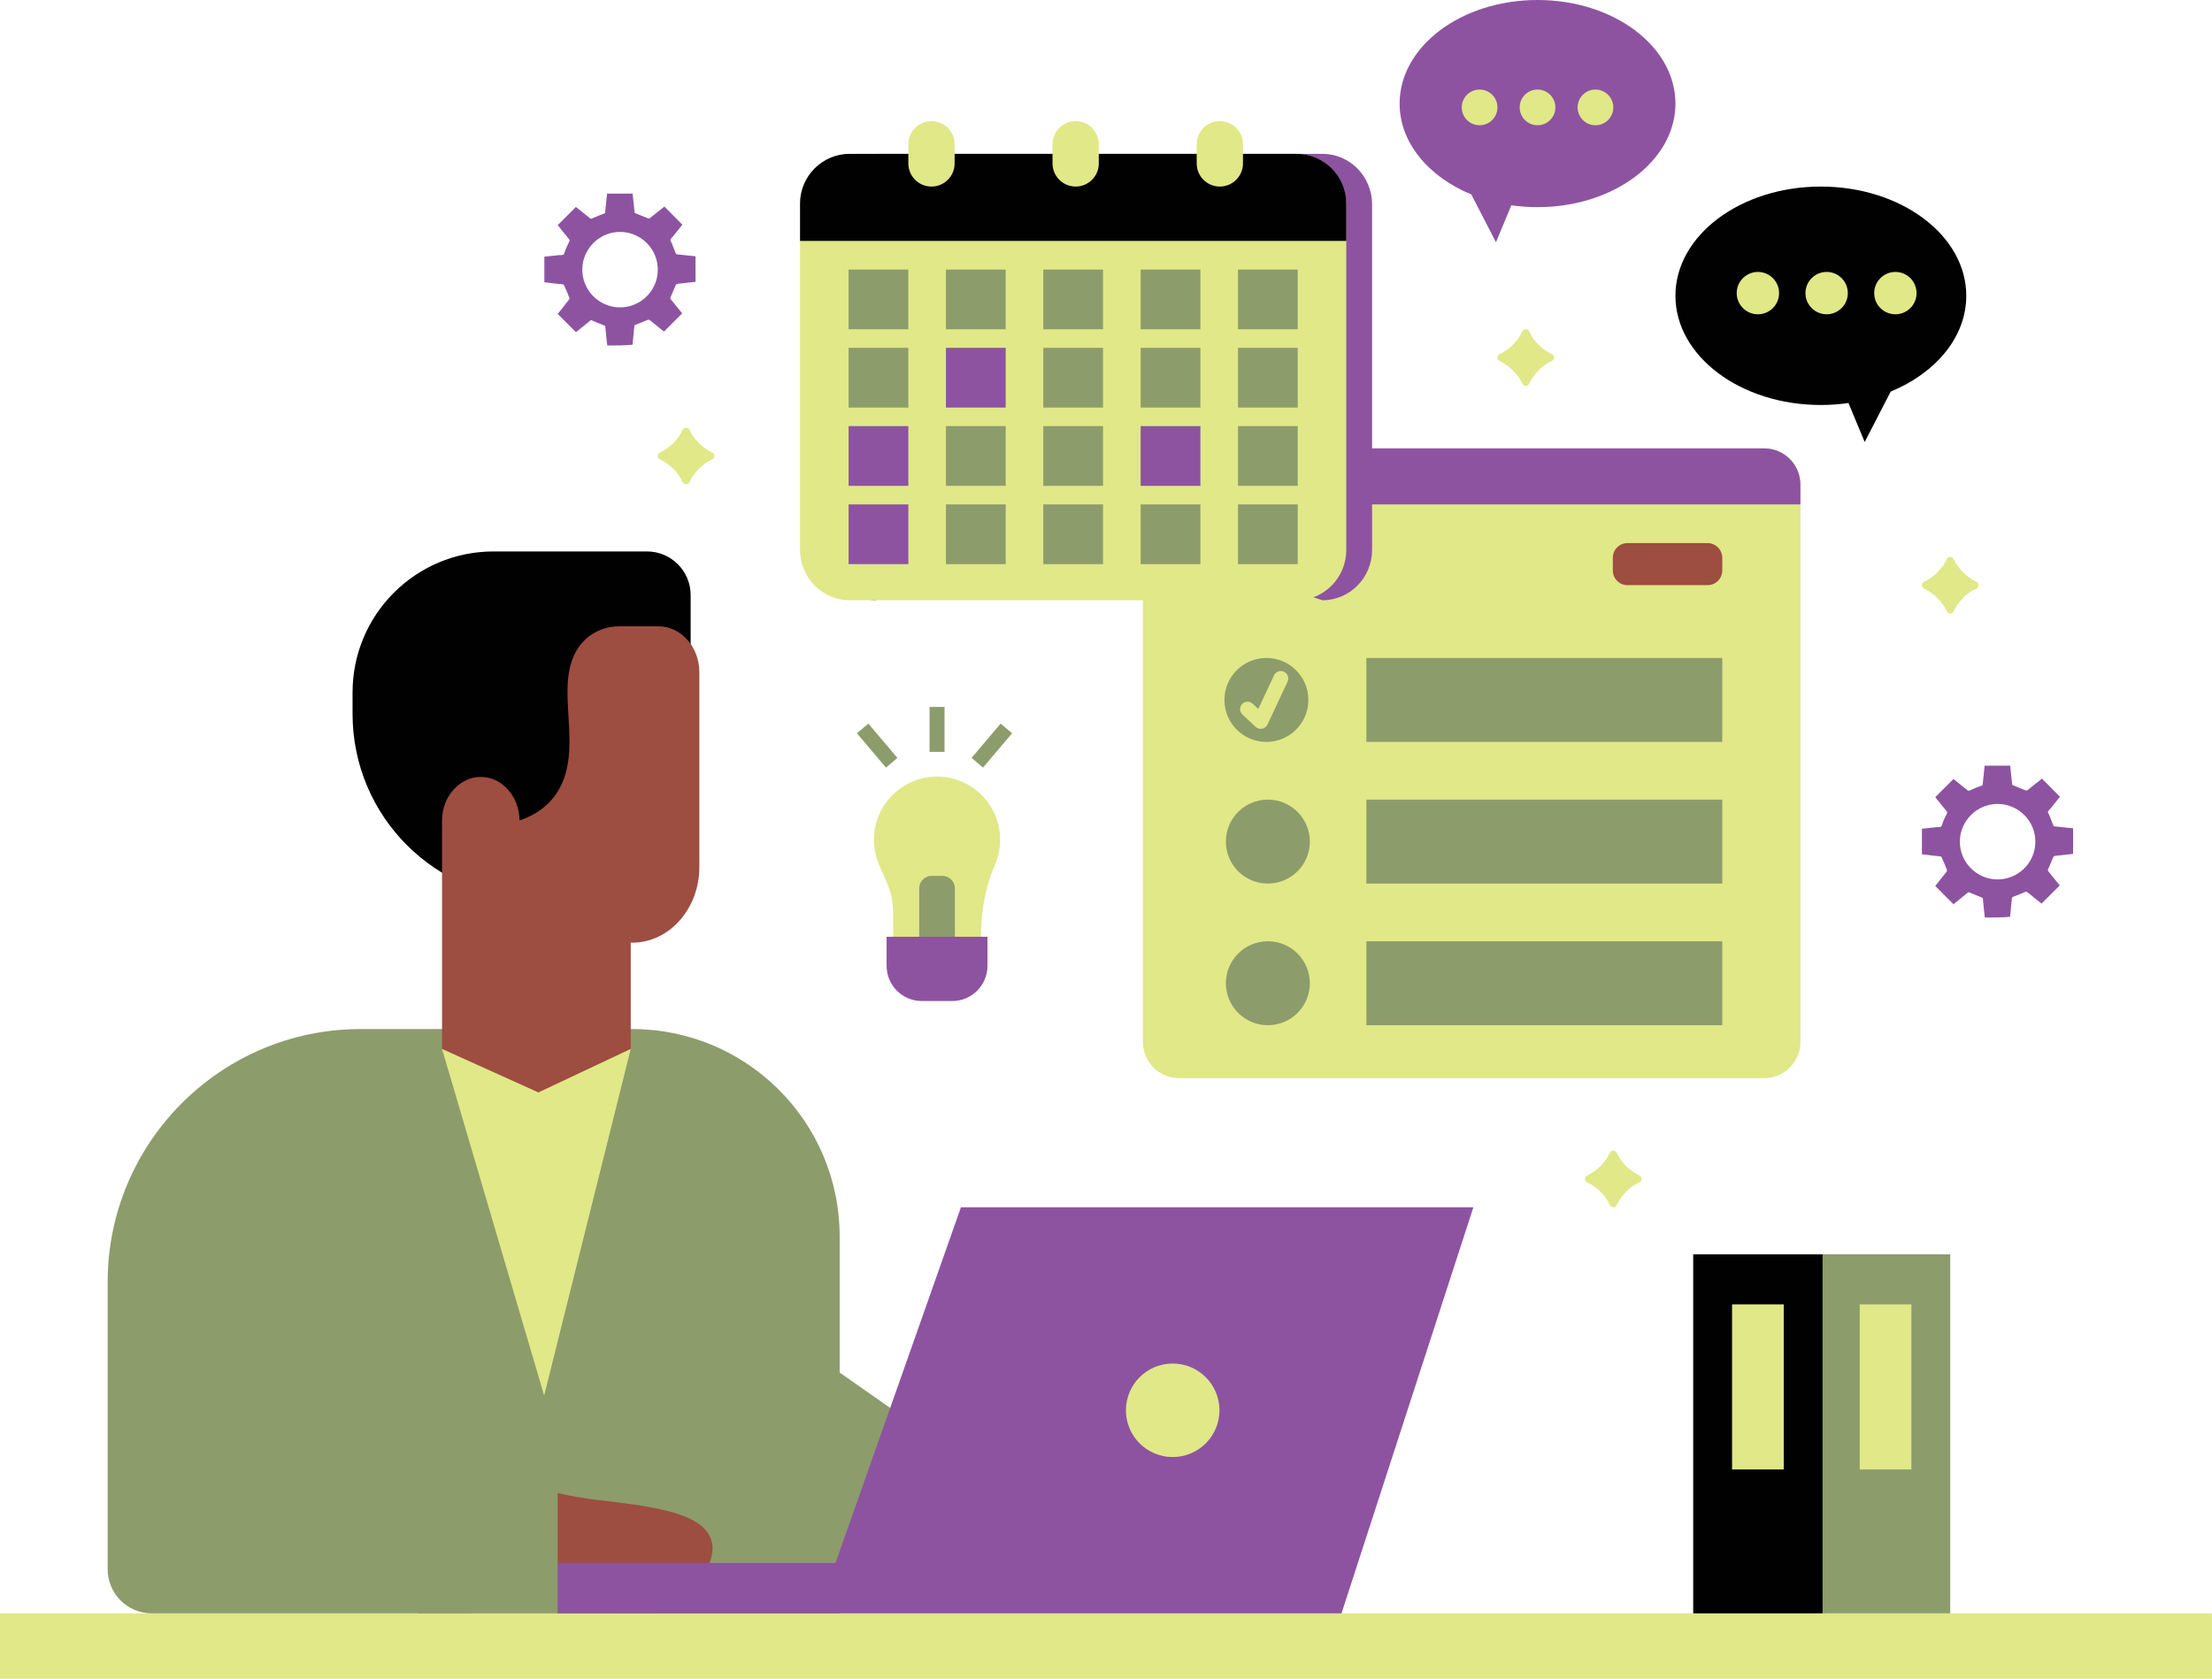
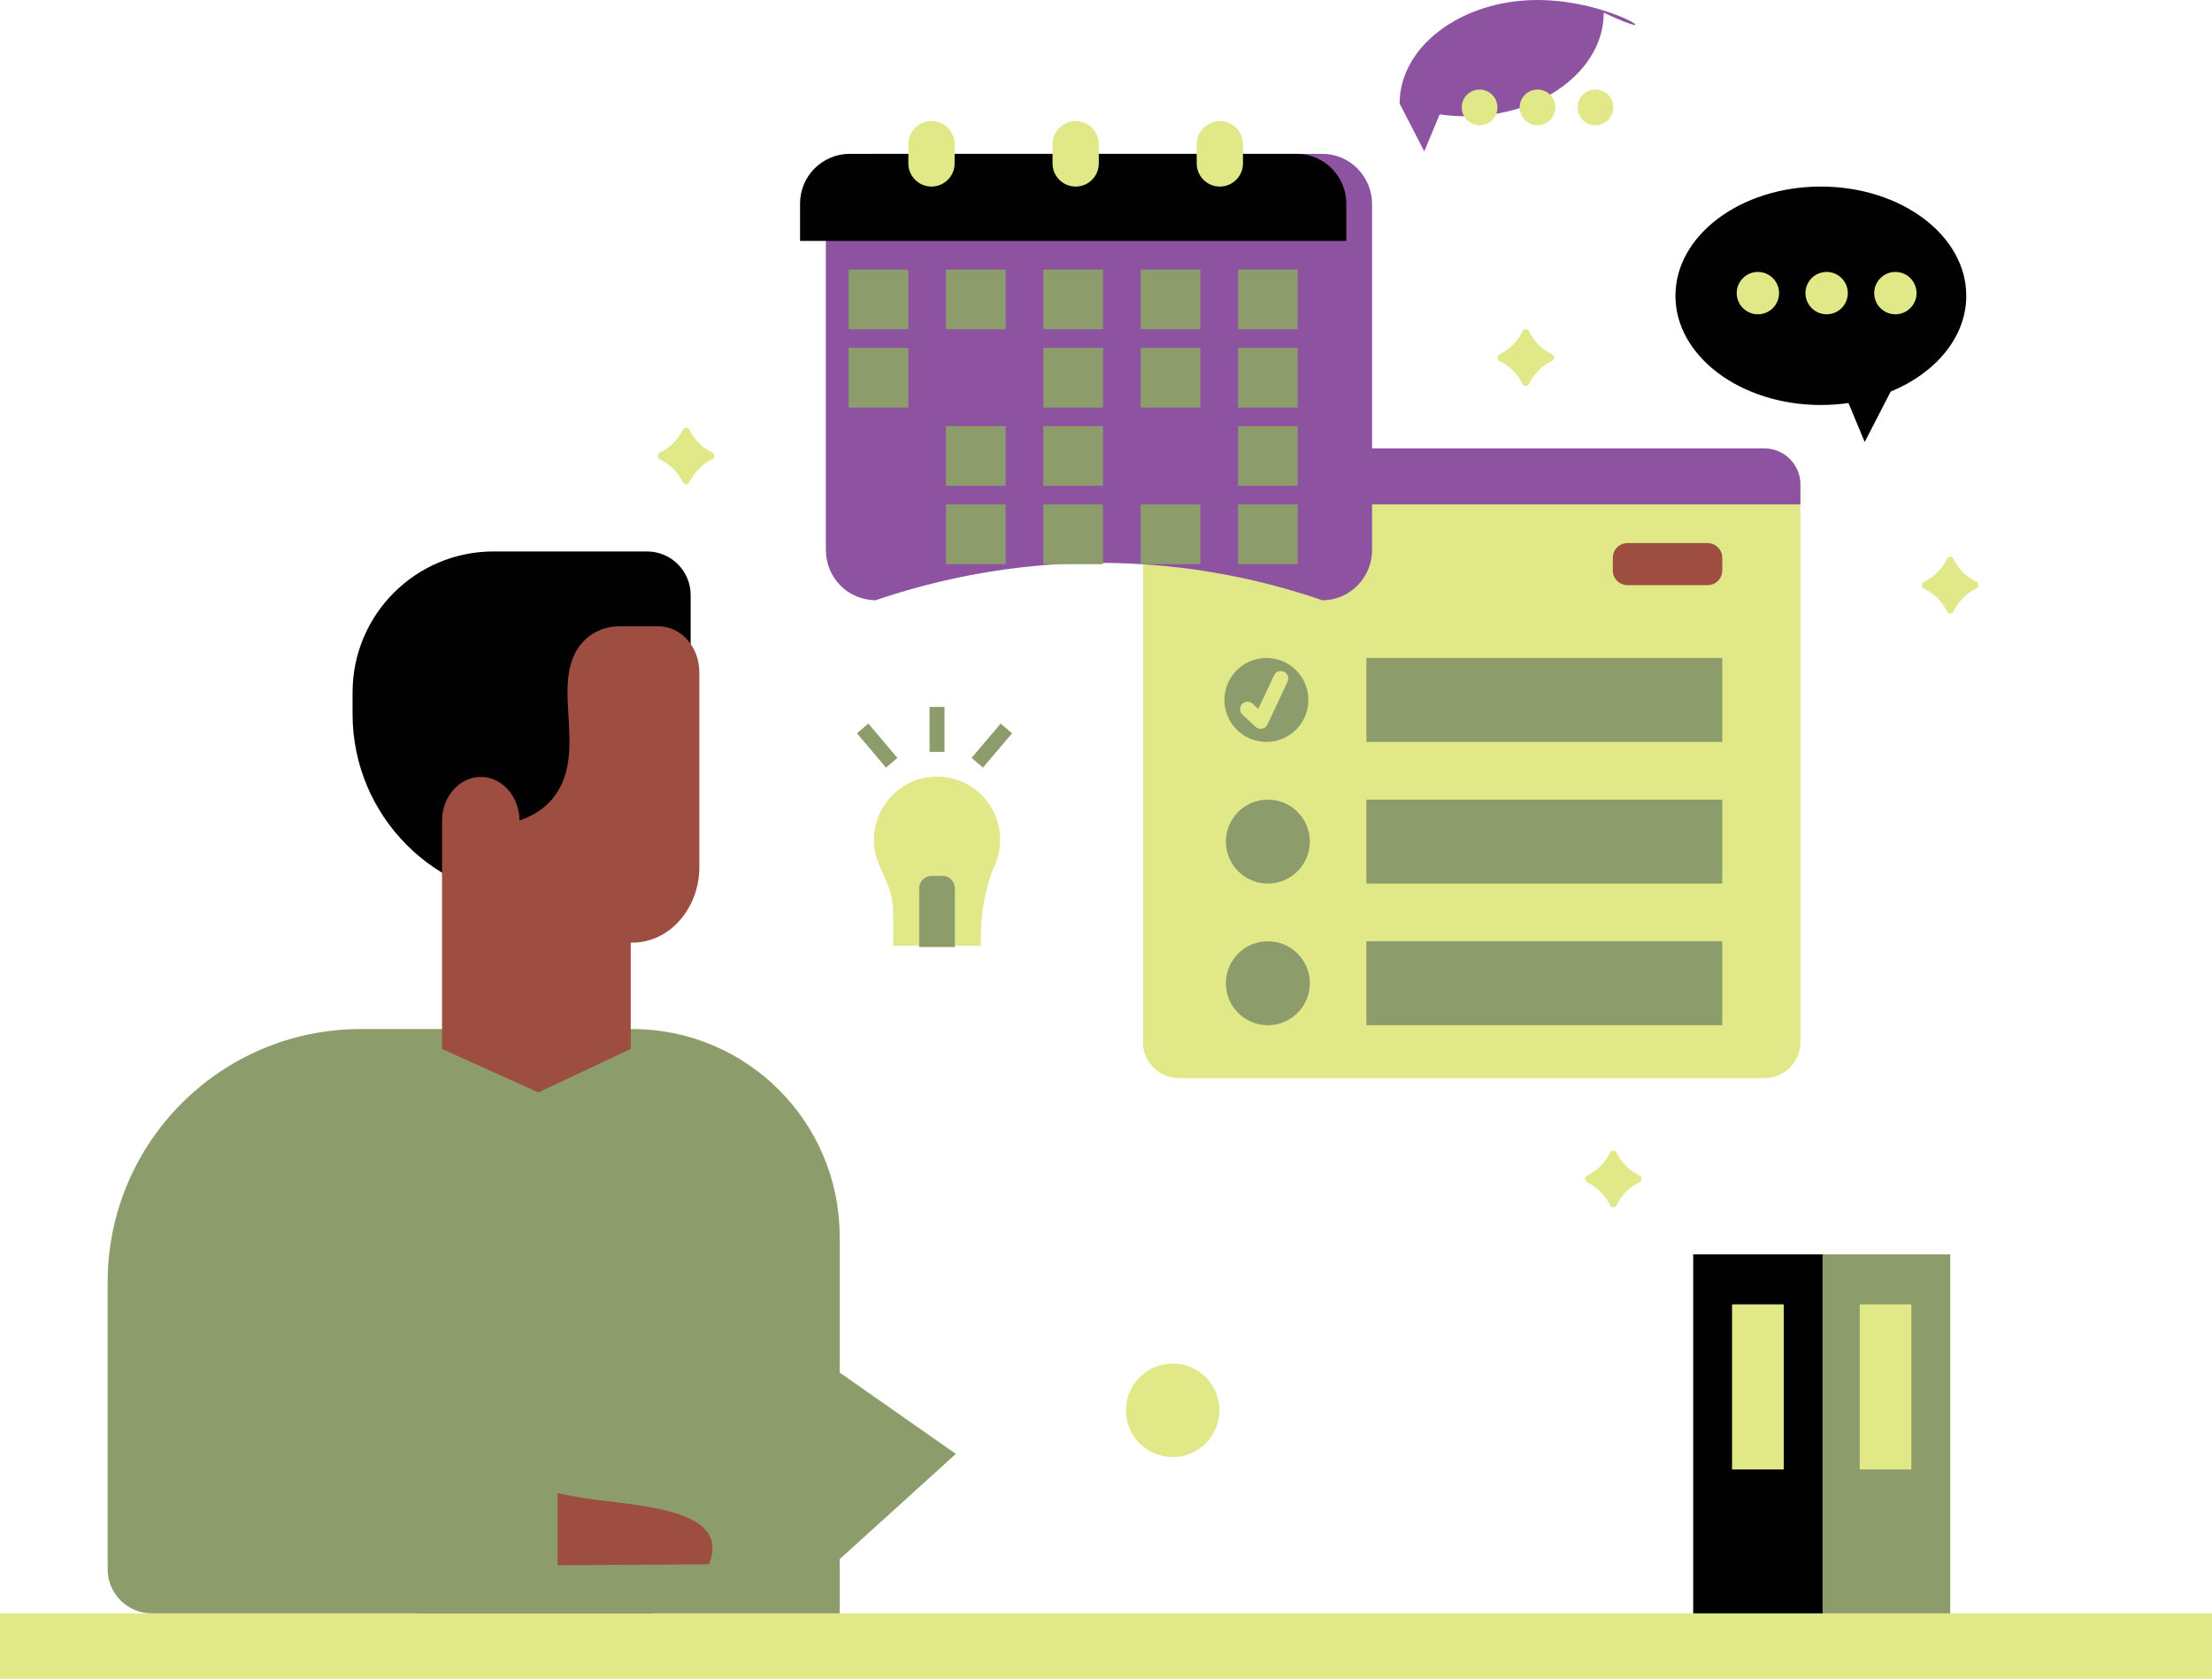
<svg xmlns="http://www.w3.org/2000/svg" height="500.0" preserveAspectRatio="xMidYMid meet" version="1.0" viewBox="0.0 0.0 658.7 500.0" width="658.7" zoomAndPan="magnify">
  <g id="change1_1">
    <path d="M536.134,144.319v166.039c0,5.943-4.824,10.768-10.768,10.768H351.11c-5.955,0-10.768-4.824-10.768-10.768 V144.319c0-5.955,4.812-10.768,10.768-10.768h174.256C531.309,133.551,536.134,138.363,536.134,144.319z M297.83,250.102 c0-11.084-9.594-19.926-20.931-18.676c-8.756,0.965-15.771,8.134-16.576,16.906c-0.292,3.178,0.211,6.209,1.332,8.919 c3.054,7.391,4.324,8.264,4.324,16.262v8.203h26.114v-2.417c0-7.447,1.226-14.908,4.193-21.739 C297.278,255.274,297.83,252.753,297.83,250.102z M658.693,480.531H0V500h658.693V480.531z" fill="#E0E888" />
  </g>
  <g id="change2_1">
    <path d="M188.252,306.498h-80.797c-41.64,0-75.396,33.756-75.396,75.396v85.505c0,7.253,5.88,13.133,13.133,13.133 h204.847V368.285C250.039,334.161,222.376,306.498,188.252,306.498z M580.75,480.531h-38.527v-106.93h38.527V480.531z" fill="#8D9C6B" />
  </g>
  <g id="change3_1">
-     <path d="M536.134,150.238H408.582v13.541c0,8.287-6.625,15.006-14.807,15.006 c-13.678-4.703-32.07-9.426-54.107-10.762c-34.084-2.066-61.733,4.888-78.94,10.762c-1.01-0.008-6.261-0.133-10.468-4.395 c-2.68-2.716-4.339-6.467-4.339-10.611V60.839c0-8.287,6.636-15.017,14.807-15.017h133.048c8.183,0,14.807,6.73,14.807,15.017 v72.712h116.784c5.943,0,10.768,4.812,10.768,10.768V150.238z M457.853,0c-22.68,0-41.066,13.812-41.066,30.85 c0,11.67,8.627,21.823,21.35,27.065l7.338,14.236c1.526-3.671,3.052-7.342,4.579-11.014c2.526,0.365,5.131,0.563,7.799,0.563 c22.68,0,41.066-13.812,41.066-30.85C498.919,13.812,480.534,0,457.853,0z" fill="#8D53A1" />
+     <path d="M536.134,150.238H408.582v13.541c0,8.287-6.625,15.006-14.807,15.006 c-13.678-4.703-32.07-9.426-54.107-10.762c-34.084-2.066-61.733,4.888-78.94,10.762c-1.01-0.008-6.261-0.133-10.468-4.395 c-2.68-2.716-4.339-6.467-4.339-10.611V60.839c0-8.287,6.636-15.017,14.807-15.017h133.048c8.183,0,14.807,6.73,14.807,15.017 v72.712h116.784c5.943,0,10.768,4.812,10.768,10.768V150.238z M457.853,0c-22.68,0-41.066,13.812-41.066,30.85 l7.338,14.236c1.526-3.671,3.052-7.342,4.579-11.014c2.526,0.365,5.131,0.563,7.799,0.563 c22.68,0,41.066-13.812,41.066-30.85C498.919,13.812,480.534,0,457.853,0z" fill="#8D53A1" />
  </g>
  <g id="change1_2">
-     <path d="M131.631,312.423c18.73,0,37.461,0,56.191,0c-1.311,56.036-2.622,112.072-3.932,168.108h-43.693 C137.341,424.495,134.486,368.459,131.631,312.423z M386.097,45.821H253.049c-8.172,0-14.807,6.73-14.807,15.017v102.94 c0,8.287,6.636,15.006,14.807,15.006h133.048c8.183,0,14.807-6.719,14.807-15.006V60.839 C400.904,52.551,394.279,45.821,386.097,45.821z" fill="#E0E888" />
-   </g>
+     </g>
  <g id="change2_2">
    <path d="M284.636,433.037l-35.828,32.471c-2.227-20.745-4.453-41.49-6.681-62.235 C256.297,413.194,270.466,423.115,284.636,433.037z M162.042,415.677c-10.137-34.418-20.274-68.836-30.411-103.254 c-2.416,56.036-4.832,112.072-7.247,168.108h70.173l27.742-101.273c-11.492-22.278-22.985-44.557-34.477-66.835 C179.229,346.841,170.635,381.259,162.042,415.677z" fill="#8D9C6B" />
  </g>
  <g id="change3_2">
-     <path d="M299.478,121.388h-17.787v-17.787h17.787V121.388z M270.49,126.918h-17.787v17.787h17.787V126.918z M357.455,126.918h-17.787v17.787h17.787V126.918z M270.49,150.235h-17.787v17.787h17.787V150.235z" fill="#8D53A1" />
-   </g>
+     </g>
  <g id="change4_1">
    <path d="M205.667,177.255v90.658h-45.408c-30.526,0-55.272-24.746-55.272-55.272v-6.406 c0-23.19,18.799-41.989,41.989-41.989h45.681C199.842,164.245,205.667,170.07,205.667,177.255z M386.097,45.821H253.049 c-8.172,0-14.807,6.636-14.807,14.807v11.133h162.663V60.629C400.904,52.457,394.279,45.821,386.097,45.821z M542.223,55.568 c23.916,0,43.304,14.564,43.304,32.53c0,12.305-9.097,23.012-22.513,28.54l-7.738,15.011c-1.609-3.871-3.219-7.743-4.828-11.614 c-2.664,0.385-5.411,0.593-8.224,0.593c-23.916,0-43.304-14.564-43.304-32.53C498.919,70.132,518.307,55.568,542.223,55.568z M542.737,373.601H504.21v106.93h38.527V373.601z" fill="#010101" />
  </g>
  <g id="change5_1">
    <path d="M166.064,444.713c4.305,0.979,8.221,1.612,11.709,2.028c15.199,1.812,31.242,3.475,34.005,11.828 c0.908,2.744,0.101,5.5-0.691,7.357c-15.008,0.09-30.016,0.182-45.024,0.272C166.064,459.036,166.064,451.875,166.064,444.713z M196.031,186.541h-11.585c-3.558,0-7.024,1.186-9.852,3.649c-0.547,0.547-1.095,1.095-1.642,1.733 c-4.014,5.017-4.196,11.585-3.831,18.517c0.456,8.848,1.642,18.335-3.375,25.815c-1.733,2.645-4.926,6.02-11.037,8.118 c-0.091-7.115-5.108-12.862-11.311-12.953c-6.294-0.182-11.767,5.656-11.767,12.953v33.66v2.737v31.653 c9.566,4.317,19.132,8.634,28.698,12.951c9.164-4.317,18.328-8.634,27.493-12.951c0-10.551,0-21.102,0-31.653h0.456 c11.037,0,19.977-10.125,19.977-22.531v-58.015C208.255,192.653,202.782,186.541,196.031,186.541z M508.491,174.29h-23.846 c-2.415,0-4.372-1.958-4.372-4.372v-3.788c0-2.415,1.958-4.372,4.372-4.372h23.846c2.415,0,4.372,1.958,4.372,4.372v3.788 C512.864,172.332,510.906,174.29,508.491,174.29z" fill="#9E4D41" />
  </g>
  <g id="change2_3">
    <path d="M270.49,98.071h-17.787V80.284h17.787V98.071z M299.478,80.284h-17.787v17.787h17.787V80.284z M328.467,80.284h-17.787v17.787h17.787V80.284z M357.455,80.284h-17.787v17.787h17.787V80.284z M386.443,80.284h-17.787v17.787 h17.787V80.284z M270.49,103.601h-17.787v17.787h17.787V103.601z M328.467,103.601h-17.787v17.787h17.787V103.601z M357.455,103.601 h-17.787v17.787h17.787V103.601z M386.443,103.601h-17.787v17.787h17.787V103.601z M299.478,126.918h-17.787v17.787h17.787V126.918z M328.467,126.918h-17.787v17.787h17.787V126.918z M386.443,126.918h-17.787v17.787h17.787V126.918z M299.478,150.235h-17.787 v17.787h17.787V150.235z M328.467,150.235h-17.787v17.787h17.787V150.235z M357.455,150.235h-17.787v17.787h17.787V150.235z M386.443,150.235h-17.787v17.787h17.787V150.235z M377.549,238.163c-6.904,0-12.501,5.597-12.501,12.501 s5.597,12.501,12.501,12.501s12.501-5.597,12.501-12.501S384.453,238.163,377.549,238.163z M377.549,280.353 c-6.904,0-12.501,5.597-12.501,12.501s5.597,12.501,12.501,12.501s12.501-5.597,12.501-12.501S384.453,280.353,377.549,280.353z M512.864,195.973H406.887v25.002h105.977V195.973z M512.864,238.163H406.887v25.002h105.977V238.163z M512.864,280.353H406.887 v25.002h105.977V280.353z M377.117,195.973c-6.904,0-12.501,5.597-12.501,12.501c0,6.904,5.597,12.501,12.501,12.501 s12.501-5.597,12.501-12.501C389.618,201.57,384.021,195.973,377.117,195.973z M383.421,203.035l-5.985,12.767 c-0.301,0.643-0.897,1.106-1.593,1.241c-0.141,0.027-0.283,0.041-0.423,0.041c-0.565,0-1.105-0.212-1.518-0.598l-3.915-3.642 c-0.899-0.836-0.95-2.248-0.114-3.147c0.421-0.451,1.015-0.71,1.631-0.71c0.563,0,1.102,0.212,1.515,0.595l1.681,1.564l4.689-10.002 c0.362-0.778,1.155-1.282,2.017-1.282c0.328,0,0.646,0.071,0.944,0.21c0.538,0.252,0.946,0.699,1.148,1.259 C383.702,201.892,383.674,202.497,383.421,203.035z" fill="#8D9C6B" />
  </g>
  <g id="change2_4">
    <path d="M284.347,282.059h-10.624v-17.474c0-2.047,1.659-3.706,3.706-3.706h3.211c2.047,0,3.706,1.659,3.706,3.706 V282.059z M281.266,210.553h-4.462v13.387h4.462V210.553z M301.379,218.407l-3.405-2.884l-8.653,10.215l3.405,2.884L301.379,218.407 z M263.833,228.622l3.405-2.884l-8.653-10.215l-3.405,2.884L263.833,228.622z" fill="#8D9C6B" />
  </g>
  <g id="change3_3">
-     <path d="M286.162,359.573l-37.354,105.935h-82.744v15.023h77.447h25.212H399.48l39.274-120.958L286.162,359.573 L286.162,359.573z M283.574,298.151h-9.078c-5.786,0-10.477-4.691-10.477-10.477v-8.672h30.033v8.672 C294.052,293.46,289.361,298.151,283.574,298.151z M611.167,255.938c0.404-0.98,0.346-0.98,1.441-1.095 c1.614-0.173,3.17-0.346,4.727-0.519c0-2.536,0-5.072,0-7.608c-1.844-0.173-3.631-0.403-5.476-0.576 c-0.288,0-0.346-0.173-0.461-0.403c-0.346-0.922-0.749-1.902-1.095-2.824c-0.115-0.403-0.519-0.749-0.461-1.095 c0.058-0.346,0.461-0.634,0.749-0.98c0.922-1.153,1.902-2.363,2.824-3.516c-1.787-1.844-3.574-3.631-5.36-5.418 c-0.115,0.115-0.231,0.173-0.346,0.288c-1.326,1.038-2.651,2.133-3.977,3.17c-0.115,0.058-0.404,0.115-0.519,0.058 c-1.268-0.461-2.478-1.038-3.689-1.499c-0.231-0.058-0.346-0.115-0.346-0.403c-0.058-0.692-0.173-1.441-0.231-2.133 c-0.115-1.095-0.231-2.19-0.346-3.343c-2.536,0-5.072,0-7.608,0c-0.173,1.844-0.404,3.689-0.576,5.533 c0,0.231-0.058,0.346-0.288,0.403c-1.153,0.403-2.248,0.865-3.401,1.383c-0.404,0.173-0.634,0.288-0.98-0.115 c-0.231-0.231-0.519-0.403-0.807-0.634c-1.095-0.865-2.19-1.729-3.228-2.594c-1.844,1.844-3.631,3.631-5.418,5.418 c1.095,1.383,2.248,2.824,3.401,4.208c0.173,0.231,0.173,0.403,0.058,0.634c-0.461,0.865-0.807,1.787-1.21,2.651 c-0.173,0.461-0.231,1.038-0.519,1.268c-0.346,0.231-0.922,0.115-1.383,0.173c-1.441,0.173-2.882,0.288-4.323,0.461 c0,2.536,0,5.072,0,7.608c0.173,0,0.288,0.058,0.461,0.058c1.672,0.231,3.401,0.403,5.072,0.576c0.115,0,0.288,0.173,0.346,0.288 c0.576,1.21,1.038,2.421,1.556,3.689c0.058,0.173,0.058,0.404-0.058,0.519c-0.692,0.922-1.383,1.787-2.075,2.651 c-0.461,0.576-0.922,1.153-1.326,1.672c1.844,1.844,3.631,3.631,5.418,5.418c1.383-1.095,2.824-2.248,4.208-3.401 c0.231-0.231,0.403-0.173,0.634-0.058c1.153,0.461,2.306,0.98,3.516,1.441c0.288,0.115,0.404,0.173,0.404,0.461 c0.173,1.844,0.346,3.631,0.576,5.533c2.536,0,5.072,0,7.493-0.231c0-0.115,0.058-0.288,0.058-0.403 c0.173-1.672,0.346-3.401,0.519-5.13c0.058-0.231,0.115-0.346,0.346-0.403c1.21-0.461,2.421-0.98,3.689-1.499 c0.115-0.058,0.346,0,0.461,0.058c0.346,0.231,0.692,0.519,1.038,0.807c1.153,0.922,2.248,1.844,3.285,2.651 c1.844-1.844,3.631-3.631,5.418-5.418c-1.095-1.383-2.248-2.767-3.401-4.208c-0.173-0.231-0.173-0.404-0.058-0.634 C610.302,257.898,610.763,256.918,611.167,255.938z M594.509,261.933c-5.879-0.173-11.009-5.072-10.894-11.47 c0.115-5.995,5.13-11.124,11.47-11.009c6.052,0.115,11.067,5.13,11.009,11.297C606.094,256.918,600.964,262.105,594.509,261.933z M200.951,85.558c0.403-0.98,0.346-0.98,1.441-1.095c1.614-0.173,3.17-0.346,4.726-0.519c0-2.536,0-5.072,0-7.608 c-1.844-0.173-3.631-0.403-5.476-0.576c-0.288,0-0.346-0.173-0.461-0.403c-0.346-0.922-0.749-1.902-1.095-2.824 c-0.115-0.403-0.519-0.749-0.461-1.095c0.058-0.346,0.461-0.634,0.749-0.98c0.922-1.153,1.902-2.363,2.824-3.516 c-1.787-1.844-3.574-3.631-5.36-5.418c-0.115,0.115-0.231,0.173-0.346,0.288c-1.326,1.038-2.651,2.133-3.977,3.17 c-0.115,0.058-0.403,0.115-0.519,0.058c-1.268-0.461-2.479-1.038-3.689-1.499c-0.231-0.058-0.346-0.115-0.346-0.403 c-0.058-0.692-0.173-1.441-0.231-2.133c-0.115-1.095-0.231-2.19-0.346-3.343c-2.536,0-5.072,0-7.608,0 c-0.173,1.844-0.403,3.689-0.576,5.533c0,0.231-0.058,0.346-0.288,0.403c-1.153,0.403-2.248,0.865-3.401,1.383 c-0.403,0.173-0.634,0.288-0.98-0.115c-0.231-0.231-0.519-0.403-0.807-0.634c-1.095-0.865-2.19-1.729-3.228-2.594 c-1.844,1.844-3.631,3.631-5.418,5.418c1.095,1.383,2.248,2.824,3.401,4.208c0.173,0.231,0.173,0.403,0.058,0.634 c-0.461,0.865-0.807,1.787-1.21,2.651c-0.173,0.461-0.231,1.038-0.519,1.268c-0.346,0.231-0.922,0.115-1.383,0.173 c-1.441,0.173-2.882,0.288-4.323,0.461c0,2.536,0,5.072,0,7.608c0.173,0,0.288,0.058,0.461,0.058 c1.672,0.231,3.401,0.403,5.072,0.576c0.115,0,0.288,0.173,0.346,0.288c0.576,1.21,1.038,2.421,1.556,3.689 c0.058,0.173,0.058,0.403-0.058,0.519c-0.692,0.922-1.383,1.787-2.075,2.651c-0.461,0.576-0.922,1.153-1.326,1.672 c1.844,1.844,3.631,3.631,5.418,5.418c1.383-1.095,2.824-2.248,4.208-3.401c0.231-0.231,0.403-0.173,0.634-0.058 c1.153,0.461,2.306,0.98,3.516,1.441c0.288,0.115,0.403,0.173,0.403,0.461c0.173,1.844,0.346,3.631,0.576,5.533 c2.536,0,5.072,0,7.493-0.231c0-0.115,0.058-0.288,0.058-0.403c0.173-1.672,0.346-3.401,0.519-5.13 c0.058-0.231,0.115-0.346,0.346-0.403c1.21-0.461,2.421-0.98,3.689-1.499c0.115-0.058,0.346,0,0.461,0.058 c0.346,0.231,0.692,0.519,1.038,0.807c1.153,0.922,2.248,1.844,3.285,2.651c1.844-1.844,3.631-3.631,5.418-5.418 c-1.095-1.383-2.248-2.767-3.401-4.208c-0.173-0.231-0.173-0.403-0.058-0.634C200.086,87.517,200.548,86.538,200.951,85.558z M184.293,91.552c-5.879-0.173-11.009-5.072-10.894-11.47c0.115-5.995,5.13-11.124,11.47-11.009 c6.052,0.115,11.067,5.13,11.009,11.297C195.879,86.538,190.749,91.725,184.293,91.552z" fill="#8D53A1" />
-   </g>
+     </g>
  <g id="change1_3">
    <path d="M363.138,420.052c0,7.691-6.235,13.927-13.927,13.927c-7.691,0-13.927-6.235-13.927-13.927 c0-7.691,6.235-13.927,13.927-13.927C356.902,406.126,363.138,412.361,363.138,420.052z M277.381,36.075L277.381,36.075 c-3.805,0-6.89,3.085-6.89,6.89v5.712c0,3.805,3.085,6.89,6.89,6.89h0c3.805,0,6.89-3.085,6.89-6.89v-5.712 C284.271,39.16,281.186,36.075,277.381,36.075z M370.138,42.965v5.712c0,3.805-3.085,6.89-6.89,6.89c-3.805,0-6.89-3.085-6.89-6.89 v-5.712c0-3.805,3.085-6.89,6.89-6.89C367.053,36.075,370.138,39.16,370.138,42.965z M327.205,42.965v5.712 c0,3.805-3.085,6.89-6.89,6.89s-6.89-3.085-6.89-6.89v-5.712c0-3.805,3.085-6.89,6.89-6.89S327.205,39.16,327.205,42.965z M445.917,31.989c0,2.936-2.38,5.316-5.316,5.316s-5.316-2.38-5.316-5.316s2.38-5.316,5.316-5.316S445.917,29.054,445.917,31.989z M463.169,31.989c0,2.936-2.38,5.316-5.316,5.316c-2.936,0-5.316-2.38-5.316-5.316s2.38-5.316,5.316-5.316 C460.789,26.674,463.169,29.054,463.169,31.989z M480.421,31.989c0,2.936-2.38,5.316-5.316,5.316s-5.316-2.38-5.316-5.316 s2.38-5.316,5.316-5.316S480.421,29.054,480.421,31.989z M529.781,87.301c0,3.483-2.824,6.307-6.307,6.307s-6.307-2.824-6.307-6.307 c0-3.483,2.824-6.307,6.307-6.307S529.781,83.818,529.781,87.301z M550.251,87.301c0,3.483-2.824,6.307-6.307,6.307 s-6.307-2.824-6.307-6.307c0-3.483,2.824-6.307,6.307-6.307S550.251,83.818,550.251,87.301z M570.721,87.301 c0,3.483-2.824,6.307-6.307,6.307s-6.307-2.824-6.307-6.307c0-3.483,2.824-6.307,6.307-6.307S570.721,83.818,570.721,87.301z M476.603,347.322c1.353-1.353,2.223-2.706,2.803-3.963c0.387-0.87,1.643-0.87,2.03,0c0.58,1.257,1.45,2.61,2.803,3.963 c1.353,1.353,2.803,2.223,3.963,2.803c0.87,0.387,0.87,1.643,0,2.03c-1.257,0.58-2.706,1.45-3.963,2.803 c-1.353,1.353-2.223,2.706-2.803,3.963c-0.387,0.87-1.643,0.87-2.03,0c-0.58-1.257-1.45-2.61-2.803-3.963 c-1.353-1.353-2.803-2.223-3.963-2.803c-0.87-0.387-0.87-1.643,0-2.03C473.8,349.545,475.25,348.675,476.603,347.322z M576.933,170.472c1.353-1.353,2.223-2.706,2.803-3.963c0.387-0.87,1.643-0.87,2.03,0c0.58,1.257,1.45,2.61,2.803,3.963 c1.353,1.353,2.803,2.223,3.963,2.803c0.87,0.387,0.87,1.643,0,2.03c-1.256,0.58-2.706,1.45-3.963,2.803 c-1.353,1.353-2.223,2.706-2.803,3.963c-0.387,0.87-1.643,0.87-2.03,0c-0.58-1.257-1.45-2.61-2.803-3.963 c-1.353-1.353-2.803-2.223-3.963-2.803c-0.87-0.387-0.87-1.643,0-2.03C574.13,172.695,575.579,171.825,576.933,170.472z M450.532,102.686c1.353-1.353,2.223-2.706,2.803-3.963c0.387-0.87,1.643-0.87,2.03,0c0.58,1.257,1.45,2.61,2.803,3.963 c1.353,1.353,2.803,2.223,3.963,2.803c0.87,0.387,0.87,1.643,0,2.03c-1.257,0.58-2.706,1.45-3.963,2.803 c-1.353,1.353-2.223,2.706-2.803,3.963c-0.387,0.87-1.643,0.87-2.03,0c-0.58-1.257-1.45-2.61-2.803-3.963 c-1.353-1.353-2.803-2.223-3.963-2.803c-0.87-0.387-0.87-1.643,0-2.03C447.729,104.909,449.179,104.039,450.532,102.686z M200.495,131.994c1.353-1.353,2.223-2.706,2.803-3.963c0.387-0.87,1.643-0.87,2.03,0c0.58,1.257,1.45,2.61,2.803,3.963 c1.353,1.353,2.803,2.223,3.963,2.803c0.87,0.387,0.87,1.643,0,2.03c-1.257,0.58-2.706,1.45-3.963,2.803 c-1.353,1.353-2.223,2.706-2.803,3.963c-0.387,0.87-1.643,0.87-2.03,0c-0.58-1.257-1.45-2.61-2.803-3.963 c-1.353-1.353-2.803-2.223-3.963-2.803c-0.87-0.387-0.87-1.643,0-2.03C197.692,134.217,199.141,133.347,200.495,131.994z" fill="#E0E888" />
  </g>
  <g id="change1_4">
    <path d="M531.168,437.672h-15.388v-49.171h15.388V437.672z M569.181,388.501h-15.388v49.171h15.388V388.501z" fill="#E0E888" />
  </g>
</svg>